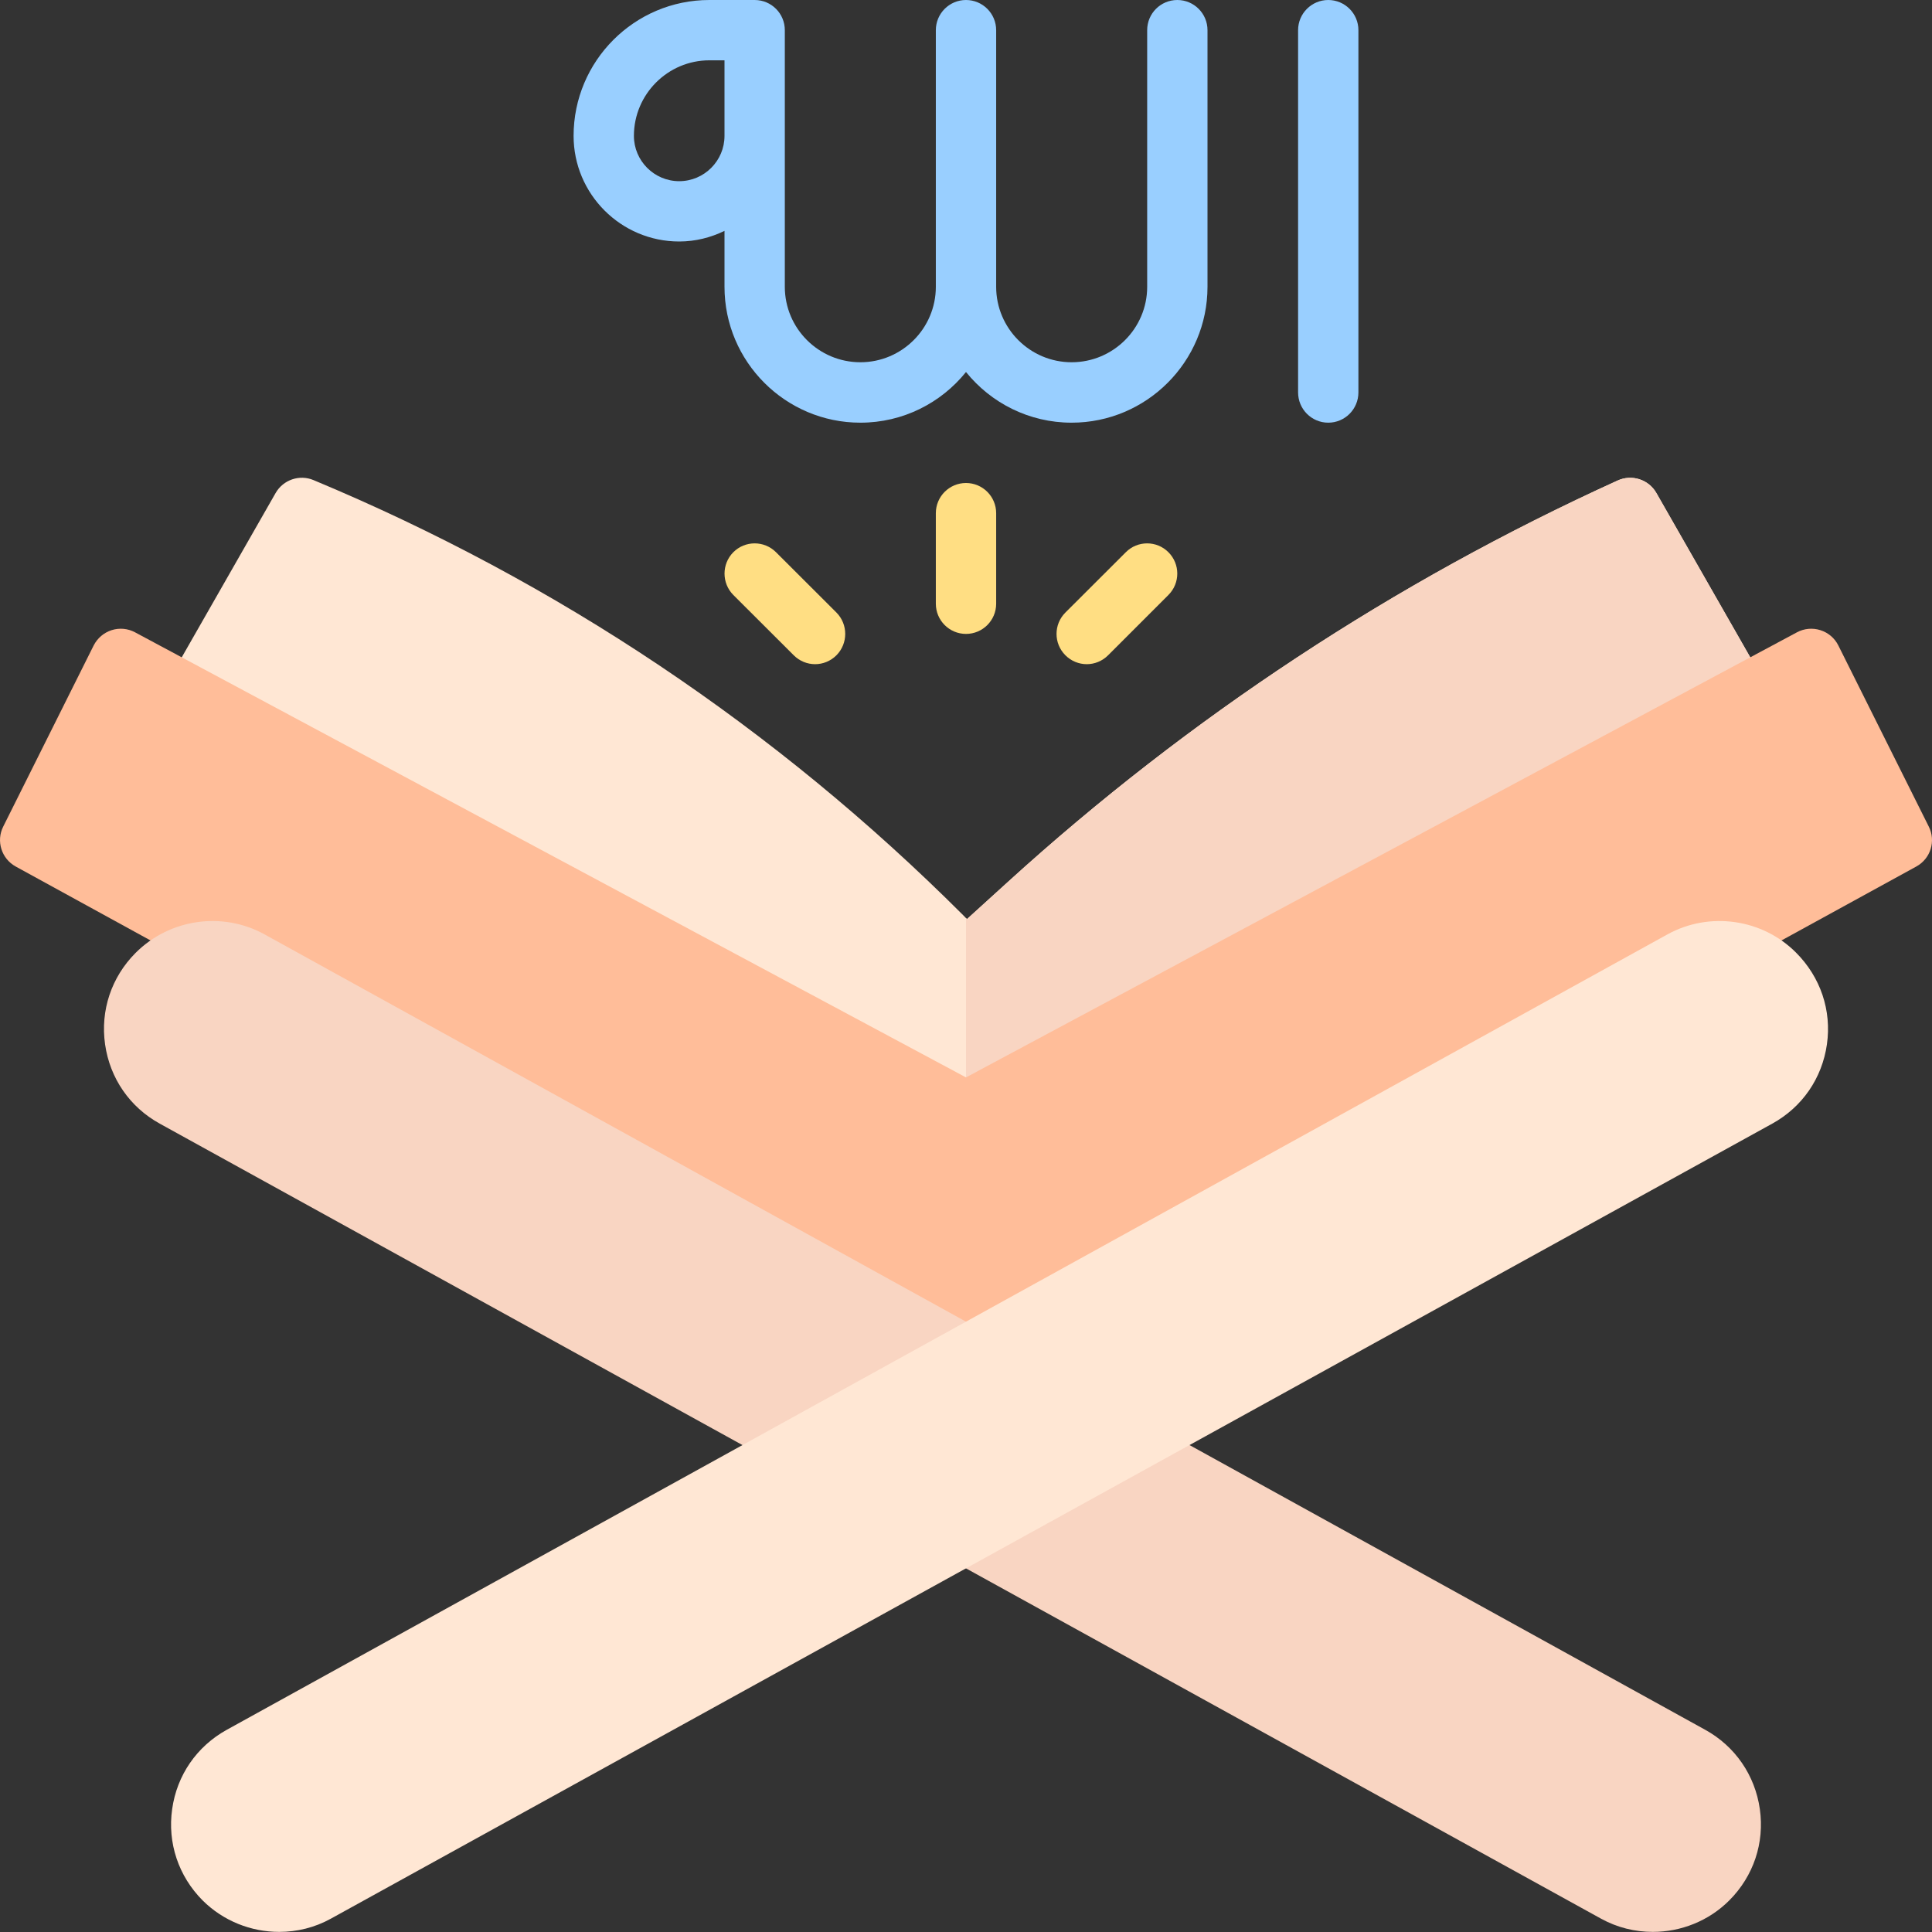
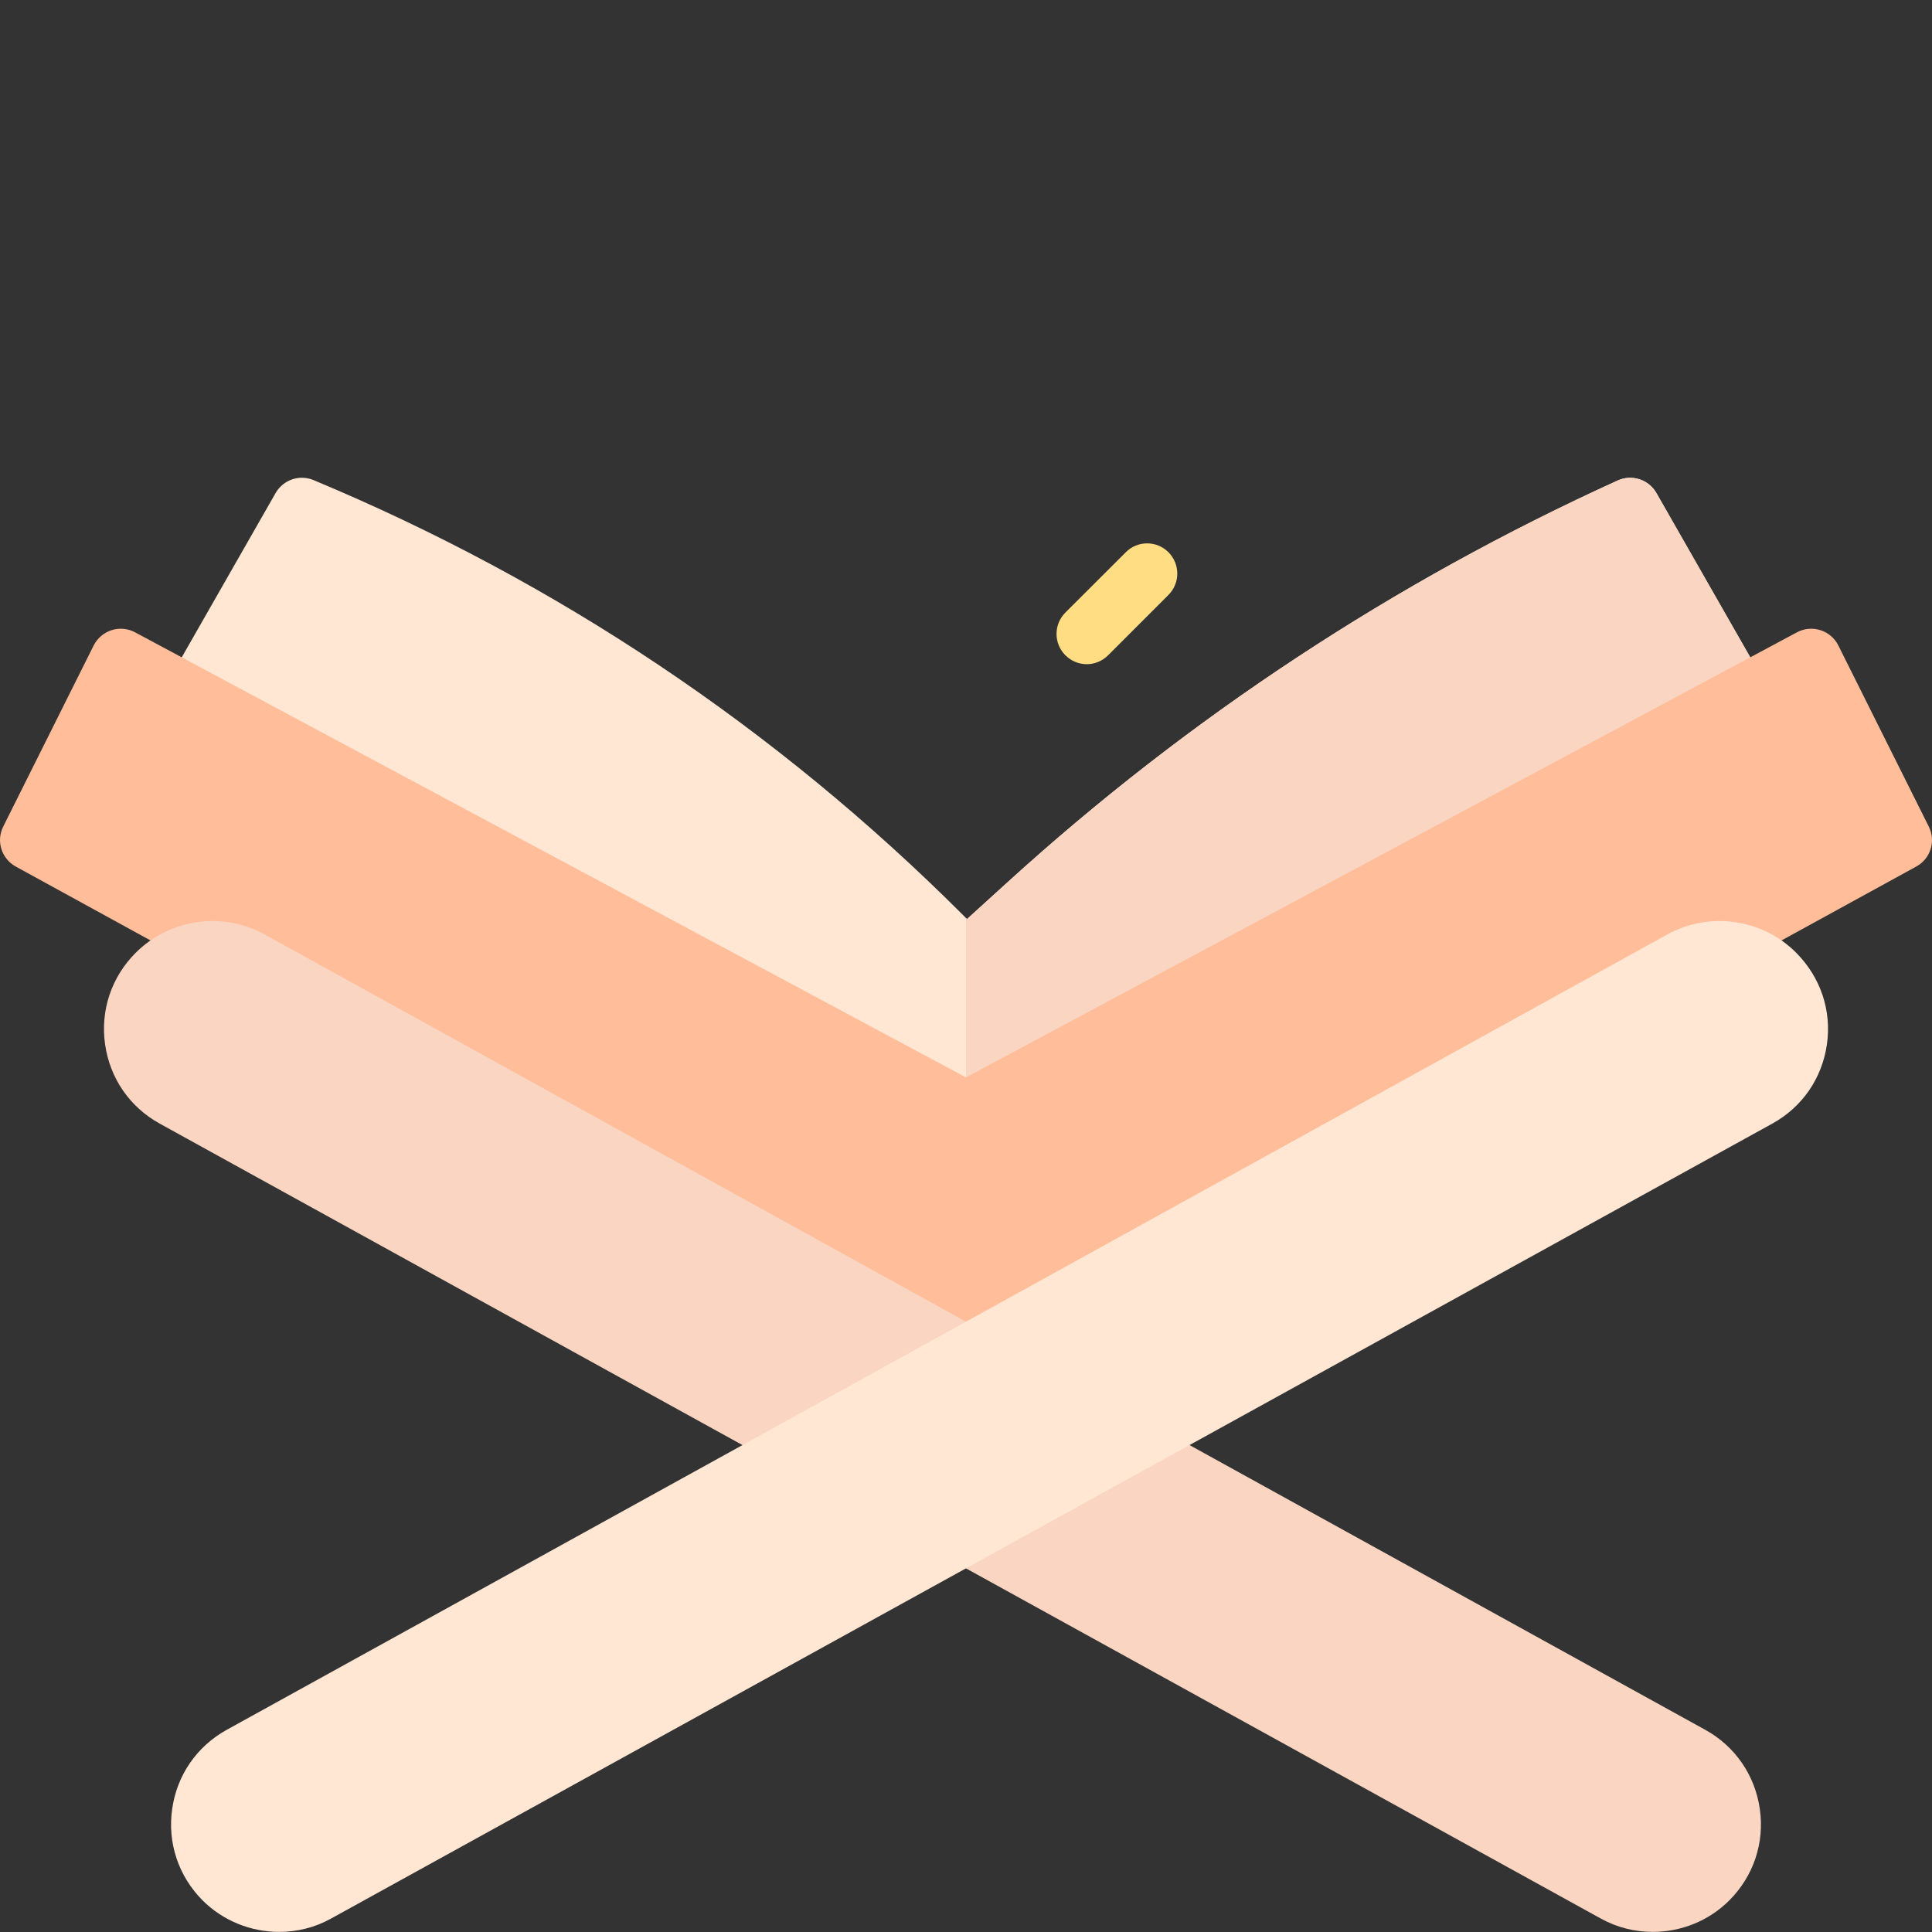
<svg xmlns="http://www.w3.org/2000/svg" width="18" height="18" viewBox="0 0 18 18" fill="none">
  <rect x="0" y="0" width="18" height="18" fill="#333333" stroke="none" />
  <g clip-path="url(#clip0_644_9066)">
    <path d="M16.557 6.562L15.432 4.593C15.36 4.467 15.203 4.416 15.071 4.477C12.991 5.422 11.08 6.68 9.39 8.217L9.009 8.563L8.972 8.525C7.23 6.784 5.194 5.421 2.921 4.473C2.79 4.418 2.639 4.47 2.568 4.593L1.443 6.562C1.406 6.628 1.396 6.706 1.417 6.779C1.438 6.852 1.487 6.913 1.554 6.949L8.867 10.886C8.908 10.909 8.954 10.92 9 10.92C9.046 10.92 9.092 10.909 9.133 10.886L16.446 6.949C16.513 6.913 16.562 6.852 16.583 6.779C16.604 6.706 16.594 6.628 16.557 6.562Z" fill="#FFE7D4" />
    <path d="M15.432 4.593C15.36 4.467 15.203 4.417 15.071 4.477C12.991 5.422 11.08 6.681 9.39 8.217L9.009 8.563L9 8.554V10.92C9.046 10.92 9.092 10.909 9.133 10.887L16.446 6.949C16.513 6.913 16.562 6.852 16.583 6.779C16.604 6.706 16.594 6.628 16.557 6.562L15.432 4.593Z" fill="#F9D5C2" />
    <path d="M17.97 7.701L17.127 6.013C17.093 5.945 17.033 5.894 16.96 5.871C16.888 5.848 16.809 5.855 16.742 5.891L9 10.038L1.258 5.891C1.191 5.855 1.112 5.848 1.04 5.871C0.968 5.894 0.908 5.945 0.873 6.013L0.03 7.701C-0.038 7.836 0.014 8 0.146 8.073L8.865 12.854C8.907 12.877 8.954 12.889 9 12.889C9.047 12.889 9.093 12.877 9.135 12.854L17.854 8.073C17.987 8 18.038 7.836 17.97 7.701Z" fill="#FFBD99" />
    <path d="M16.396 16.855C16.351 16.539 16.166 16.27 15.887 16.116L2.464 8.705C2.464 8.705 2.464 8.705 2.464 8.705C2.074 8.49 1.582 8.559 1.263 8.878C1.038 9.104 0.934 9.414 0.979 9.73C1.024 10.046 1.209 10.315 1.489 10.469L14.915 17.875C15.067 17.959 15.233 17.999 15.399 17.999C15.66 17.999 15.919 17.898 16.111 17.706C16.337 17.48 16.441 17.17 16.396 16.855Z" fill="#F9D5C2" />
    <path d="M16.732 8.874C16.418 8.56 15.927 8.49 15.536 8.705L2.113 16.116C1.834 16.27 1.648 16.539 1.604 16.855C1.559 17.17 1.663 17.48 1.888 17.706C2.081 17.898 2.34 17.999 2.601 17.999C2.767 17.999 2.933 17.959 3.084 17.875L16.511 10.469C16.791 10.315 16.976 10.046 17.021 9.73C17.066 9.414 16.962 9.104 16.732 8.874Z" fill="#FFE7D4" />
-     <path d="M10.969 0C10.813 0 10.688 0.126 10.688 0.281V2.672C10.688 3.06 10.372 3.375 9.984 3.375C9.597 3.375 9.281 3.06 9.281 2.672V0.281C9.281 0.126 9.155 0 9 0C8.845 0 8.719 0.126 8.719 0.281V2.672C8.719 3.06 8.403 3.375 8.016 3.375C7.628 3.375 7.312 3.06 7.312 2.672V0.281C7.312 0.126 7.187 0 7.031 0H6.609C5.911 0 5.344 0.568 5.344 1.266C5.344 1.808 5.785 2.25 6.328 2.25C6.48 2.25 6.622 2.213 6.75 2.151V2.672C6.75 3.37 7.318 3.938 8.016 3.938C8.413 3.938 8.768 3.754 9 3.466C9.232 3.754 9.587 3.938 9.984 3.938C10.682 3.938 11.25 3.37 11.25 2.672V0.281C11.25 0.126 11.124 0 10.969 0ZM6.328 1.688C6.095 1.688 5.906 1.498 5.906 1.266C5.906 0.878 6.222 0.562 6.609 0.562H6.75V1.266C6.75 1.498 6.561 1.688 6.328 1.688Z" fill="#99CFFF" />
-     <path d="M12.375 0C12.22 0 12.094 0.126 12.094 0.281V3.656C12.094 3.812 12.22 3.938 12.375 3.938C12.53 3.938 12.656 3.812 12.656 3.656V0.281C12.656 0.126 12.53 0 12.375 0Z" fill="#99CFFF" />
-     <path d="M7.594 6.188C7.522 6.188 7.45 6.16 7.395 6.105L6.832 5.543C6.723 5.433 6.723 5.255 6.832 5.145C6.942 5.035 7.12 5.035 7.23 5.145L7.793 5.707C7.902 5.817 7.902 5.995 7.793 6.105C7.738 6.16 7.666 6.188 7.594 6.188Z" fill="#FFDE83" />
    <path d="M10.125 6.188C10.053 6.188 9.981 6.16 9.926 6.105C9.816 5.995 9.816 5.817 9.926 5.707L10.489 5.145C10.598 5.035 10.777 5.035 10.886 5.145C10.996 5.255 10.996 5.433 10.886 5.543L10.324 6.105C10.269 6.16 10.197 6.188 10.125 6.188Z" fill="#FFDE83" />
-     <path d="M9 5.906C8.845 5.906 8.719 5.78 8.719 5.625V4.781C8.719 4.626 8.845 4.5 9 4.5C9.155 4.5 9.281 4.626 9.281 4.781V5.625C9.281 5.78 9.155 5.906 9 5.906Z" fill="#FFDE83" />
  </g>
  <defs>
    <clipPath id="clip0_644_9066">
      <rect width="18" height="18" fill="white" />
    </clipPath>
  </defs>
</svg>